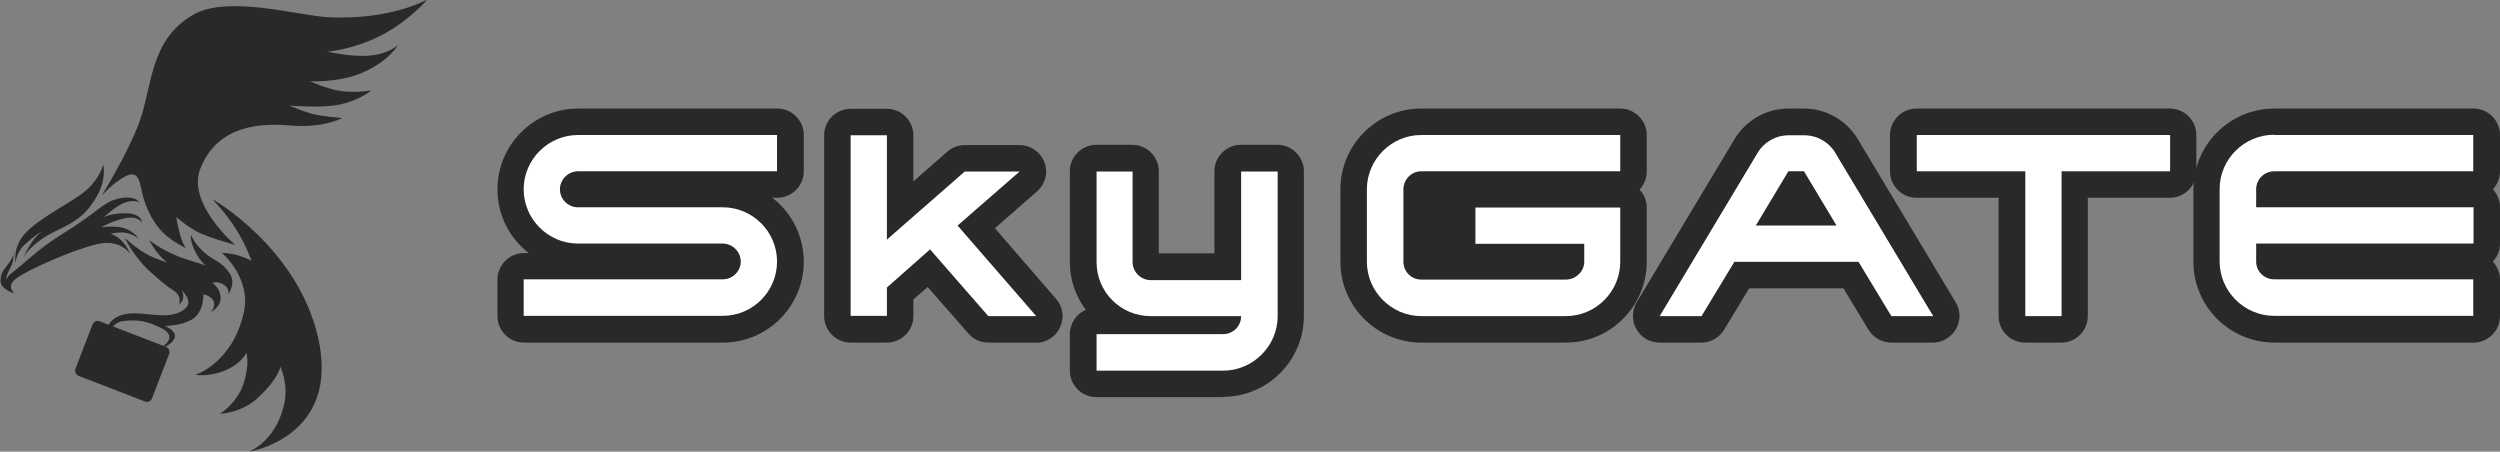
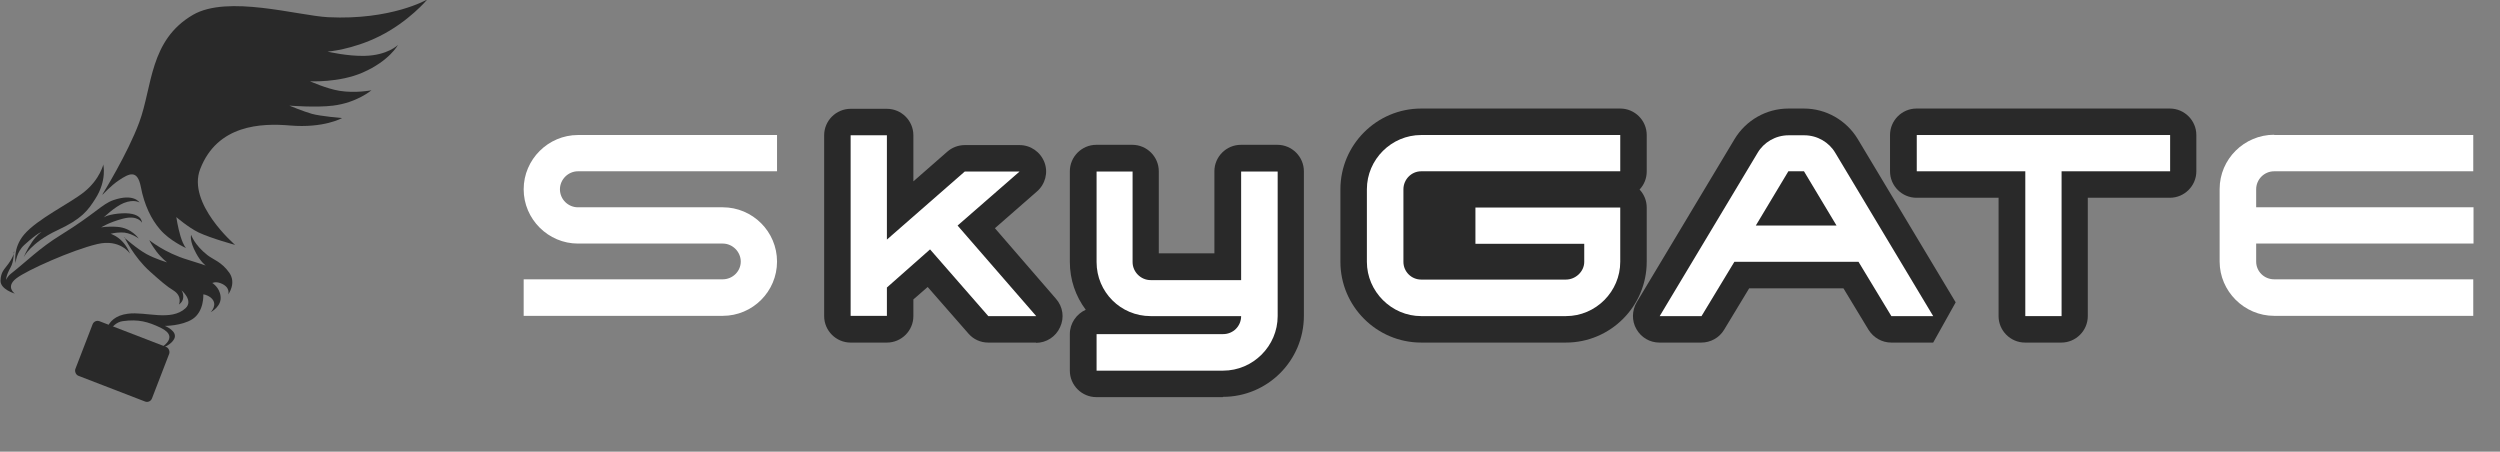
<svg xmlns="http://www.w3.org/2000/svg" id="_レイヤー_1" data-name="レイヤー_1" version="1.1" viewBox="0 0 944.3 170.6">
  <rect x="0" y="0" width="944.3" height="170.6" fill="#808080" stroke="none" />
  <defs>
    <style>
      .st0, .st1 {
        fill: #292929;
      }

      .st2 {
        fill: #fff;
      }

      .st1 {
        fill-rule: evenodd;
      }
    </style>
  </defs>
  <path class="st0" d="M622,51c0-5.5-4.5-10-10-10h-75.2c-16.8,0-30.5,13.7-30.5,30.5v27.4c0,16.8,13.7,30.5,30.5,30.5h54.7c16.8,0,30.5-13.7,30.5-30.5v-20.5c0-2.6-1-5-2.7-6.8,1.7-1.8,2.7-4.2,2.7-6.8v-13.7Z" />
  <g>
    <path class="st1" d="M39.1,61.9s-1.3,5.8-7.3,10.6c-5.3,4.3-17.6,10.1-22.7,16.1-4.4,5.2-3.2,10.8-3.2,10.8,0,0,.2-4.1,3.3-6.9,5.2-4.7,6.5-4.9,6.5-4.9,0,0-1.9,1.2-3.6,3.8-2.3,3.4-3.1,5.7-3.1,5.7,0,0,2.6-5.4,12.6-10.1,9.3-4.3,11.6-7.5,14.4-11.9,4.5-7,3-13,3-13h0Z" />
    <path class="st1" d="M5.2,95.2s.1,3.5-1.2,5.8c-1.8,3.2-1.7,4.7-1.7,4.7,0,0,.6-1.4,1.8-2.3,6-4.7,10.7-9.6,18.8-14.6,13.1-8.1,15.6-11.7,19.9-13.2,7.8-2.7,9.9.9,9.9.9,0,0-2-1.4-6,.2-3.4,1.4-7.6,5.5-7.6,5.5,0,0,1-1,5.4-1.5,9.4-1,9.1,3.4,9.1,3.4,0,0-1.5-3-7.2-1.5-5.3,1.4-8.2,3.3-8.2,3.3,0,0,2.3-.5,6.2-.2,5.3.4,8,4.4,8,4.4,0,0-3.2-2.4-6.6-2.3-2.2,0-4,.5-4,.5,0,0,2.4.8,4.3,2.8,2,2,3,4.7,3,4.7,0,0-3.7-5.7-12.4-3.6-9.3,2.2-26.7,9.9-30.6,13-4.1,3.2-.5,5.7-.5,5.7,0,0-5.5-1.6-5.4-4.9.1-3.3,1.4-4.2,3-6.4,2.1-2.9,2.2-4.6,2.2-4.6h0Z" />
    <path class="st1" d="M38.8,73.5s3.1-3.4,6.1-5.4c3.9-2.6,7-4.2,8.3,2.5,1.3,6.9,4,12.3,7.2,16,3.7,4.4,9.9,7.1,9.9,7.1,0,0-.9-.6-2.1-4.4-1.1-3.7-1.6-7.3-1.6-7.3,0,0,4.5,3.9,8.4,5.8,4.9,2.3,13.8,4.7,13.8,4.7,0,0-18.2-15.6-13.2-28.6,6.5-16.9,23.2-17.4,33.9-16.5,12.8,1.1,19.7-2.8,19.7-2.8,0,0-8.2-.7-11.4-1.6-3.2-.9-8.5-3.1-8.5-3.1,0,0,10.1.8,16.5,0,9-1.1,14.5-5.8,14.5-5.8,0,0-6,1.2-12.1.2-4.9-.8-11.1-3.6-11.1-3.6,0,0,11,.6,19.9-3.3,10.1-4.4,13.3-10.4,13.3-10.4,0,0-3.9,3.9-12.5,4.1-6.4.2-14.1-1.6-14.1-1.6,0,0,9.4-.7,19.6-5.8,11.1-5.5,18.1-13.9,18.1-13.9,0,0-13.6,7.9-37.5,6.7-11.4-.6-37.9-8.5-51-.9-16.5,9.6-15.3,27.1-20.3,40.6-4.4,11.9-13.9,27.2-13.9,27.2h0Z" />
    <path class="st1" d="M47,89.6s3.5,7.5,9.7,13c3.8,3.4,6.3,5.6,8.8,7.1,3.5,2.2,2.1,5.3,2.1,5.3,0,0,1.4-.8,1.6-2.5.2-1.8-.7-2.9-.7-2.9,0,0,4.7,3.9,1.6,6.8-5.5,5.1-15,1.2-21.8,2.1-9.6,1.2-8.5,9.8-8.5,9.8,0,0,1.9-6.4,6.6-7,5.8-.8,9.5.2,14.3,2.5,8,3.9-1.1,8.2-1.1,8.2,0,0,4.7-1.1,6.2-4s-3.5-4.9-3.5-4.9c0,0,6.3,0,10.3-2.5,4.6-2.9,4.2-9.4,4.2-9.4,0,0,1.2,0,2.8,1.2,3,2.5,0,5.5,0,5.5,0,0,4.3-2.2,3.7-6.1-.4-3.3-3.1-4.9-3.1-4.9,0,0,1.2-.7,3.2.1,3.8,1.5,2.8,4.2,2.8,4.2,0,0,3.2-4.2.4-8.2-2.9-4.1-6-4.9-8.2-6.6-5-3.9-6.2-7.7-6.2-7.7,0,0-.8,2.1,1.9,7,1.7,3.2,3.6,4.6,3.6,4.6,0,0-2.2-.8-6.8-2.2-8.7-2.6-14.5-7.4-14.5-7.4,0,0,.6,1.5,2.7,4.3,1.8,2.4,4,4.1,4,4.1,0,0-4.4-1.3-7.7-3.1-3.7-2-8.6-6.4-8.6-6.4h0Z" />
-     <path class="st1" d="M83.7,95.4s11.3,9.5,8.4,22.6c-4.2,19.1-18.3,23.6-18.3,23.6,0,0,5,.8,10.8-1.5,6.8-2.7,8.4-6.8,8.4-6.8,0,0,1.5,3.8-1,11.6-2.4,7.4-8.9,11.4-8.9,11.4,0,0,7.8-.3,13.7-5.5,8.4-7.5,9.1-12.3,9.1-12.3,0,0,3.3,6.8,1.3,14.8-3.4,13.8-13.2,17.3-13.2,17.3,0,0,34.9-5.3,26.1-43.3-7.9-34-39.9-52.1-39.9-52.1,0,0,4.9,5,8.8,11.1,4,6.3,6,12.2,6,12.2,0,0-1.6-.9-4.9-2-2.9-.9-6.5-1-6.5-1h0Z" />
  </g>
  <rect class="st0" x="30.6" y="125.4" width="31" height="22.1" rx="2" ry="2" transform="translate(52.3 -7.4) rotate(21.1)" />
  <g>
-     <path class="st0" d="M273.1,129.4h-75.2c-5.5,0-10-4.5-10-10v-13.8c0-5.5,4.5-10,10-10h1.8c-7.2-5.6-11.8-14.3-11.8-24.1,0-16.8,13.7-30.5,30.5-30.5h75.2c5.5,0,10,4.5,10,10v13.7c0,5.5-4.5,10-10,10h-1.9c7.3,5.6,11.9,14.4,11.9,24.2,0,16.8-13.7,30.5-30.5,30.5Z" />
    <path class="st2" d="M211.5,71.5c0,3.8,3.1,6.8,6.8,6.8h54.7c11.3,0,20.5,9.2,20.5,20.5s-9.2,20.5-20.5,20.5h-75.2v-13.8h75.2c3.7,0,6.8-3,6.8-6.7s-3.1-6.8-6.8-6.8h-54.7c-11.2,0-20.5-9.2-20.5-20.5s9.3-20.5,20.5-20.5h75.2v13.7h-75.2c-3.7,0-6.8,3.1-6.8,6.8Z" />
  </g>
  <g>
    <path class="st0" d="M391.4,129.4h-18.1c-2.9,0-5.6-1.2-7.5-3.4l-15.4-17.6-5.4,4.7v6.3c0,5.5-4.5,10-10,10h-13.7c-5.5,0-10-4.5-10-10V51.1c0-5.5,4.5-10,10-10h13.7c5.5,0,10,4.5,10,10v17.4l12.8-11.2c1.8-1.6,4.2-2.5,6.6-2.5h20.7c4.2,0,7.9,2.6,9.4,6.5,1.5,3.9.3,8.3-2.8,11l-15.9,13.9,23.1,26.7c2.6,3,3.2,7.1,1.5,10.7-1.6,3.6-5.2,5.9-9.1,5.9Z" />
    <path class="st2" d="M335,108.5v10.8h-13.7V51.1h13.7v39.4l29.4-25.7h20.7l-23.4,20.4,29.7,34.2h-18.1l-22-25.2-16.3,14.4Z" />
  </g>
  <path class="st0" d="M461.9,150h-47.8c-5.5,0-10-4.5-10-10v-13.8c0-4.1,2.5-7.6,6-9.2-3.8-5.1-6-11.3-6-18.1v-34.2c0-5.5,4.5-10,10-10h13.6c5.5,0,10,4.5,10,10v31h21v-31c0-5.5,4.5-10,10-10h13.8c5.5,0,10,4.5,10,10v54.6c0,16.9-13.7,30.6-30.6,30.6Z" />
  <path class="st2" d="M468.8,64.8h13.8v54.6c0,11.3-9.3,20.6-20.6,20.6h-47.8v-13.8h47.8c3.8,0,6.8-3,6.8-6.8h-34.2c-11.3,0-20.4-9.1-20.4-20.4v-34.2h13.6v34.2c0,3.7,3.1,6.8,6.8,6.8h34.2v-41Z" />
  <path class="st2" d="M536.8,51h75.2v13.7h-75.2c-3.7,0-6.7,3.1-6.7,6.8v27.4c0,3.7,3,6.7,6.7,6.7h54.7c3.6,0,6.9-3,6.9-6.7v-6.8h-41.1v-13.7h54.7v20.5c0,11.2-9.2,20.5-20.5,20.5h-54.7c-11.2,0-20.5-9.3-20.5-20.5v-27.4c0-11.3,9.3-20.5,20.5-20.5Z" />
  <g>
-     <path class="st0" d="M730.2,129.4h-15.8c-3.5,0-6.7-1.8-8.6-4.8l-9.5-15.7h-35.6l-9.5,15.7c-1.8,3-5.1,4.8-8.6,4.8h-15.8c-3.6,0-6.9-1.9-8.7-5.1-1.8-3.1-1.7-7,.1-10.1l37-61.7c4.3-7.1,12-11.5,20.3-11.5h5.9c8.3,0,16,4.4,20.3,11.5l37,61.7c1.9,3.1,1.9,6.9.1,10.1-1.8,3.1-5.1,5.1-8.7,5.1Z" />
+     <path class="st0" d="M730.2,129.4h-15.8c-3.5,0-6.7-1.8-8.6-4.8l-9.5-15.7h-35.6l-9.5,15.7c-1.8,3-5.1,4.8-8.6,4.8h-15.8c-3.6,0-6.9-1.9-8.7-5.1-1.8-3.1-1.7-7,.1-10.1l37-61.7c4.3-7.1,12-11.5,20.3-11.5h5.9c8.3,0,16,4.4,20.3,11.5l37,61.7Z" />
    <path class="st2" d="M730.2,119.4h-15.8l-12.4-20.5h-46.9l-12.4,20.5h-15.8l37-61.7c2.3-3.9,6.7-6.6,11.7-6.6h5.9c5,0,9.4,2.7,11.7,6.6l37,61.7ZM693.7,85.2l-12.3-20.5h-5.9l-12.3,20.5h30.5Z" />
  </g>
  <g>
    <path class="st0" d="M778.6,129.4h-13.7c-5.5,0-10-4.5-10-10v-44.7h-31c-5.5,0-10-4.5-10-10v-13.7c0-5.5,4.5-10,10-10h95.7c5.5,0,10,4.5,10,10v13.7c0,5.5-4.5,10-10,10h-31v44.7c0,5.5-4.5,10-10,10Z" />
    <path class="st2" d="M765,119.4v-54.7h-41v-13.7h95.7v13.7h-41v54.7h-13.7Z" />
  </g>
  <g>
-     <path class="st0" d="M934.3,129.4h-75.2c-16.9,0-30.6-13.7-30.6-30.5v-27.4c0-16.8,13.7-30.5,30.6-30.5h75.2c5.5,0,10,4.5,10,10v13.7c0,2.6-1,5-2.7,6.8,1.7,1.8,2.7,4.2,2.7,6.8v13.7c0,2.6-1,5-2.7,6.8,1.6,1.8,2.7,4.2,2.7,6.8v13.8c0,5.5-4.5,10-10,10Z" />
    <path class="st2" d="M859,51h75.2v13.7h-75.2c-3.8,0-6.8,3.1-6.8,6.8v6.8h82.1v13.7h-82.1v6.8c0,3.7,3,6.7,6.8,6.7h75.2v13.8h-75.2c-11.3,0-20.6-9.3-20.6-20.5v-27.4c0-11.3,9.3-20.5,20.6-20.5Z" />
  </g>
</svg>